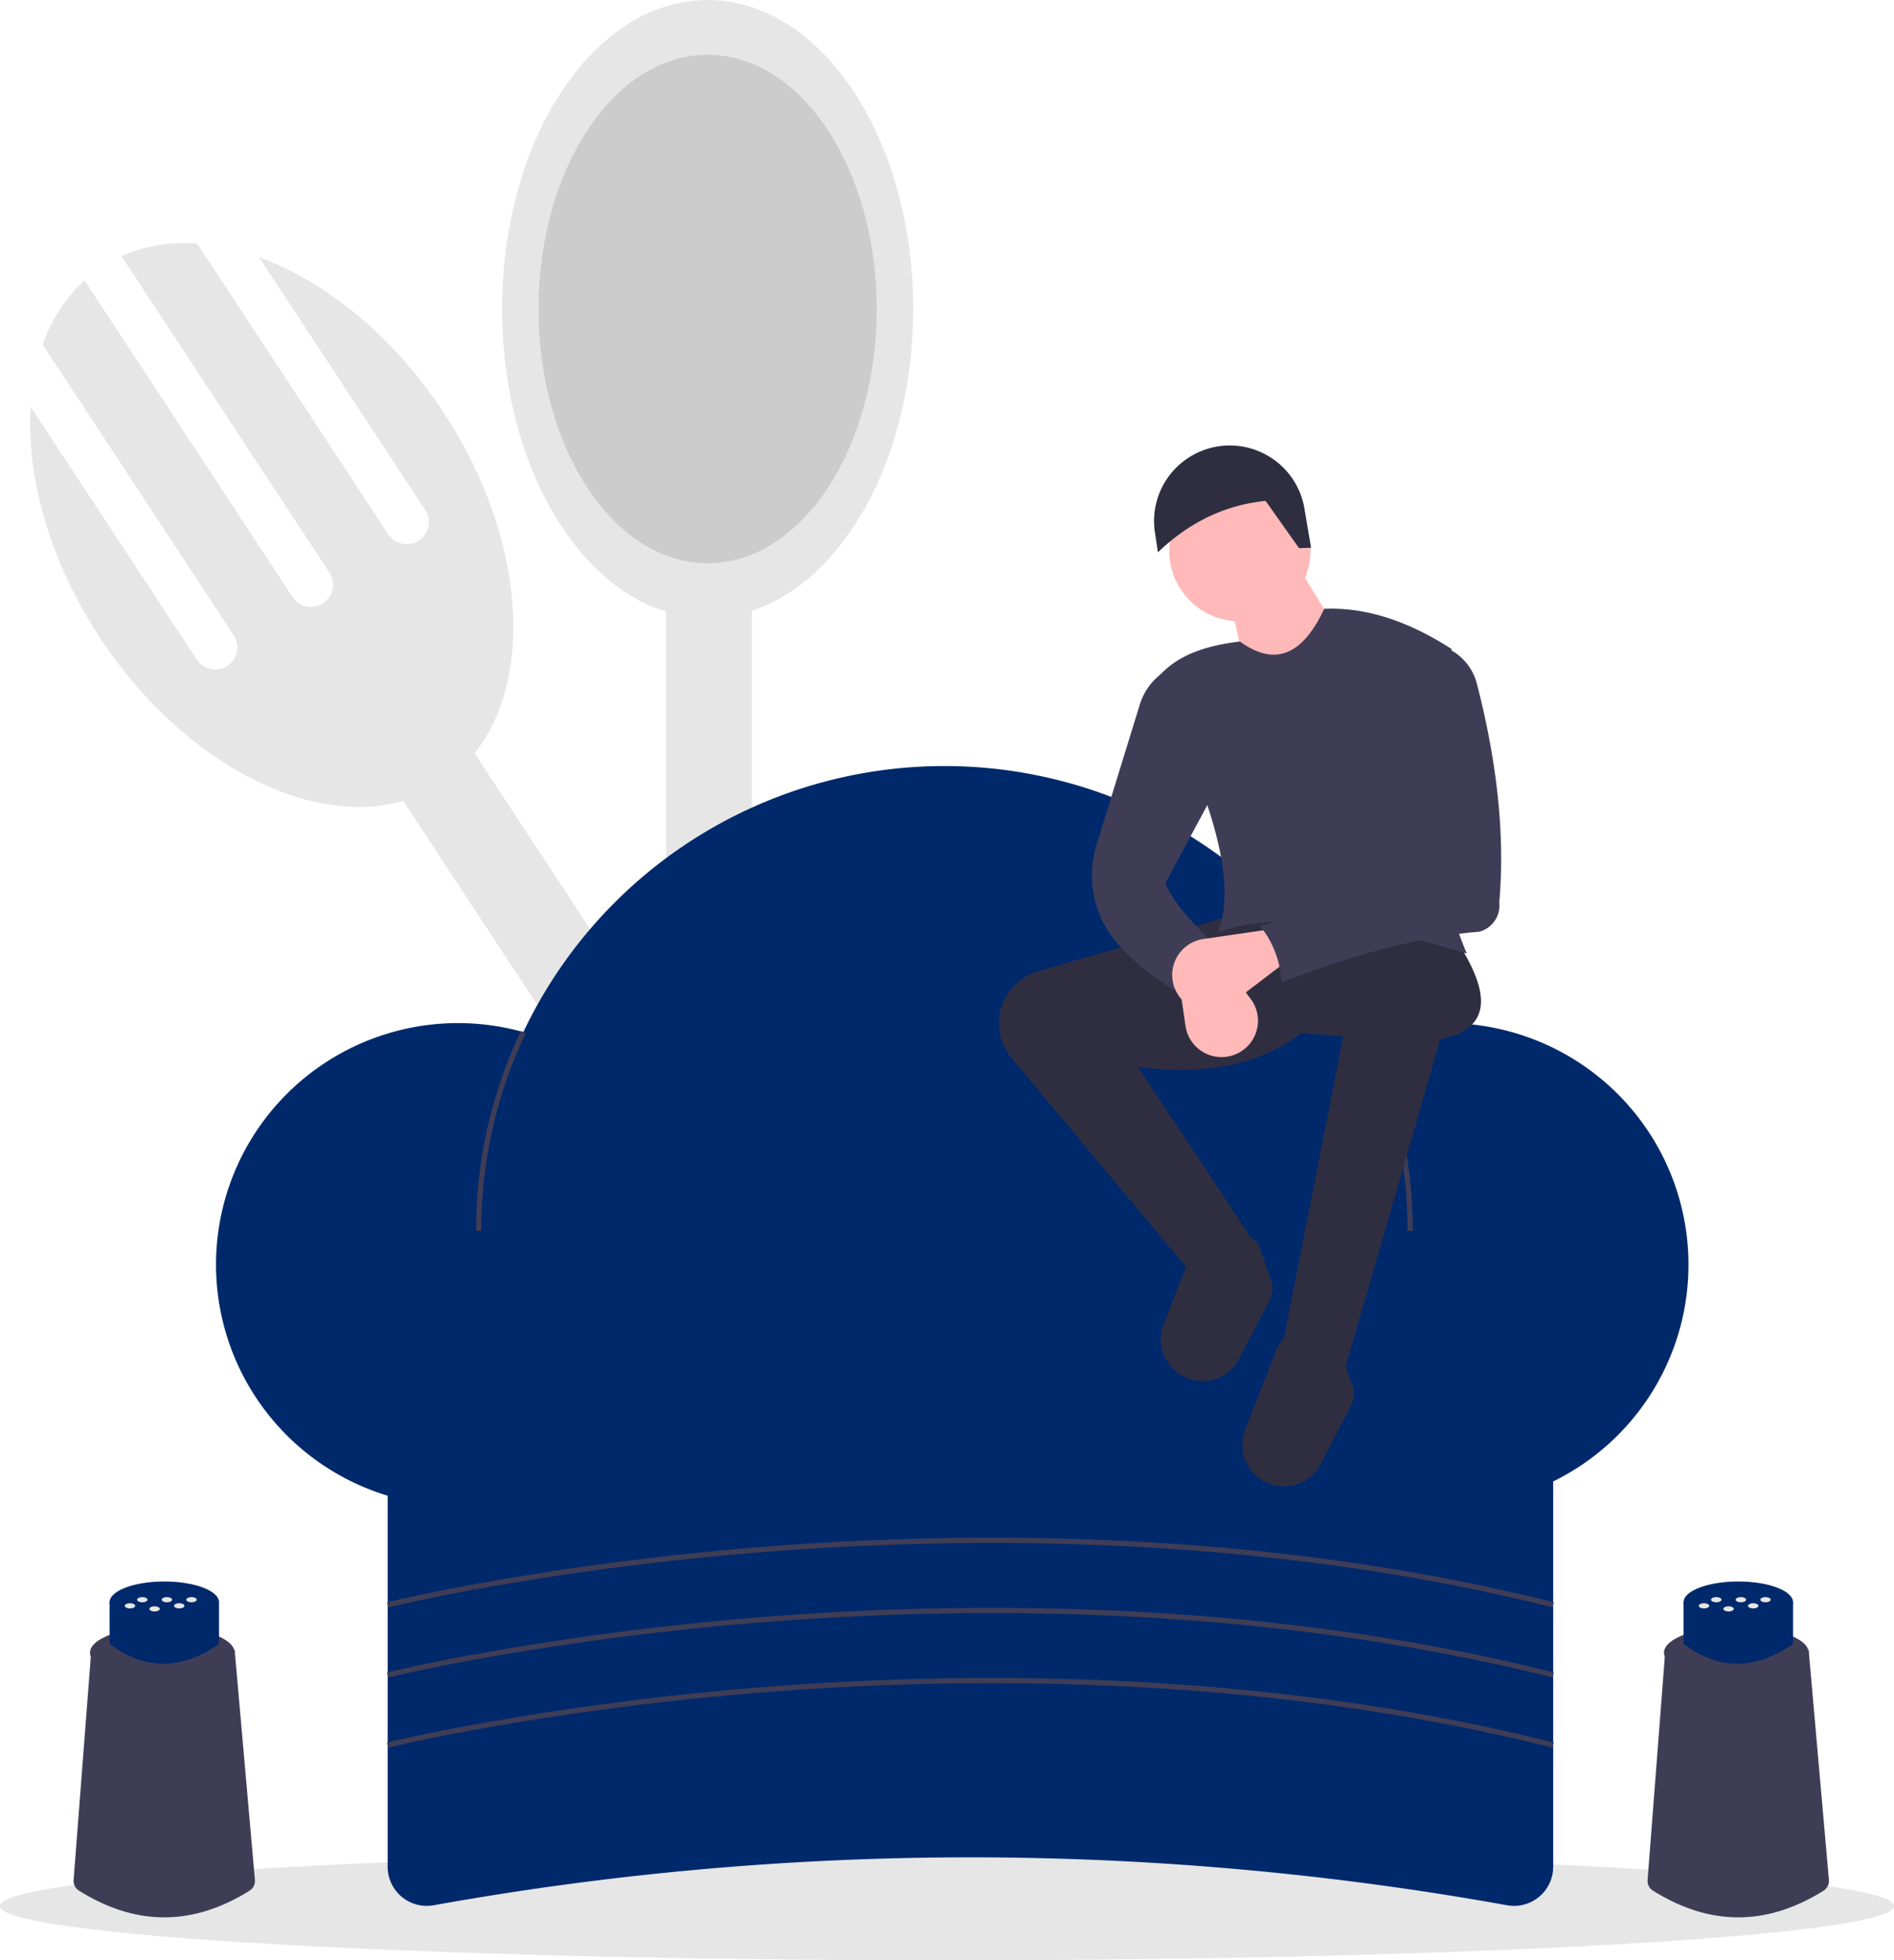
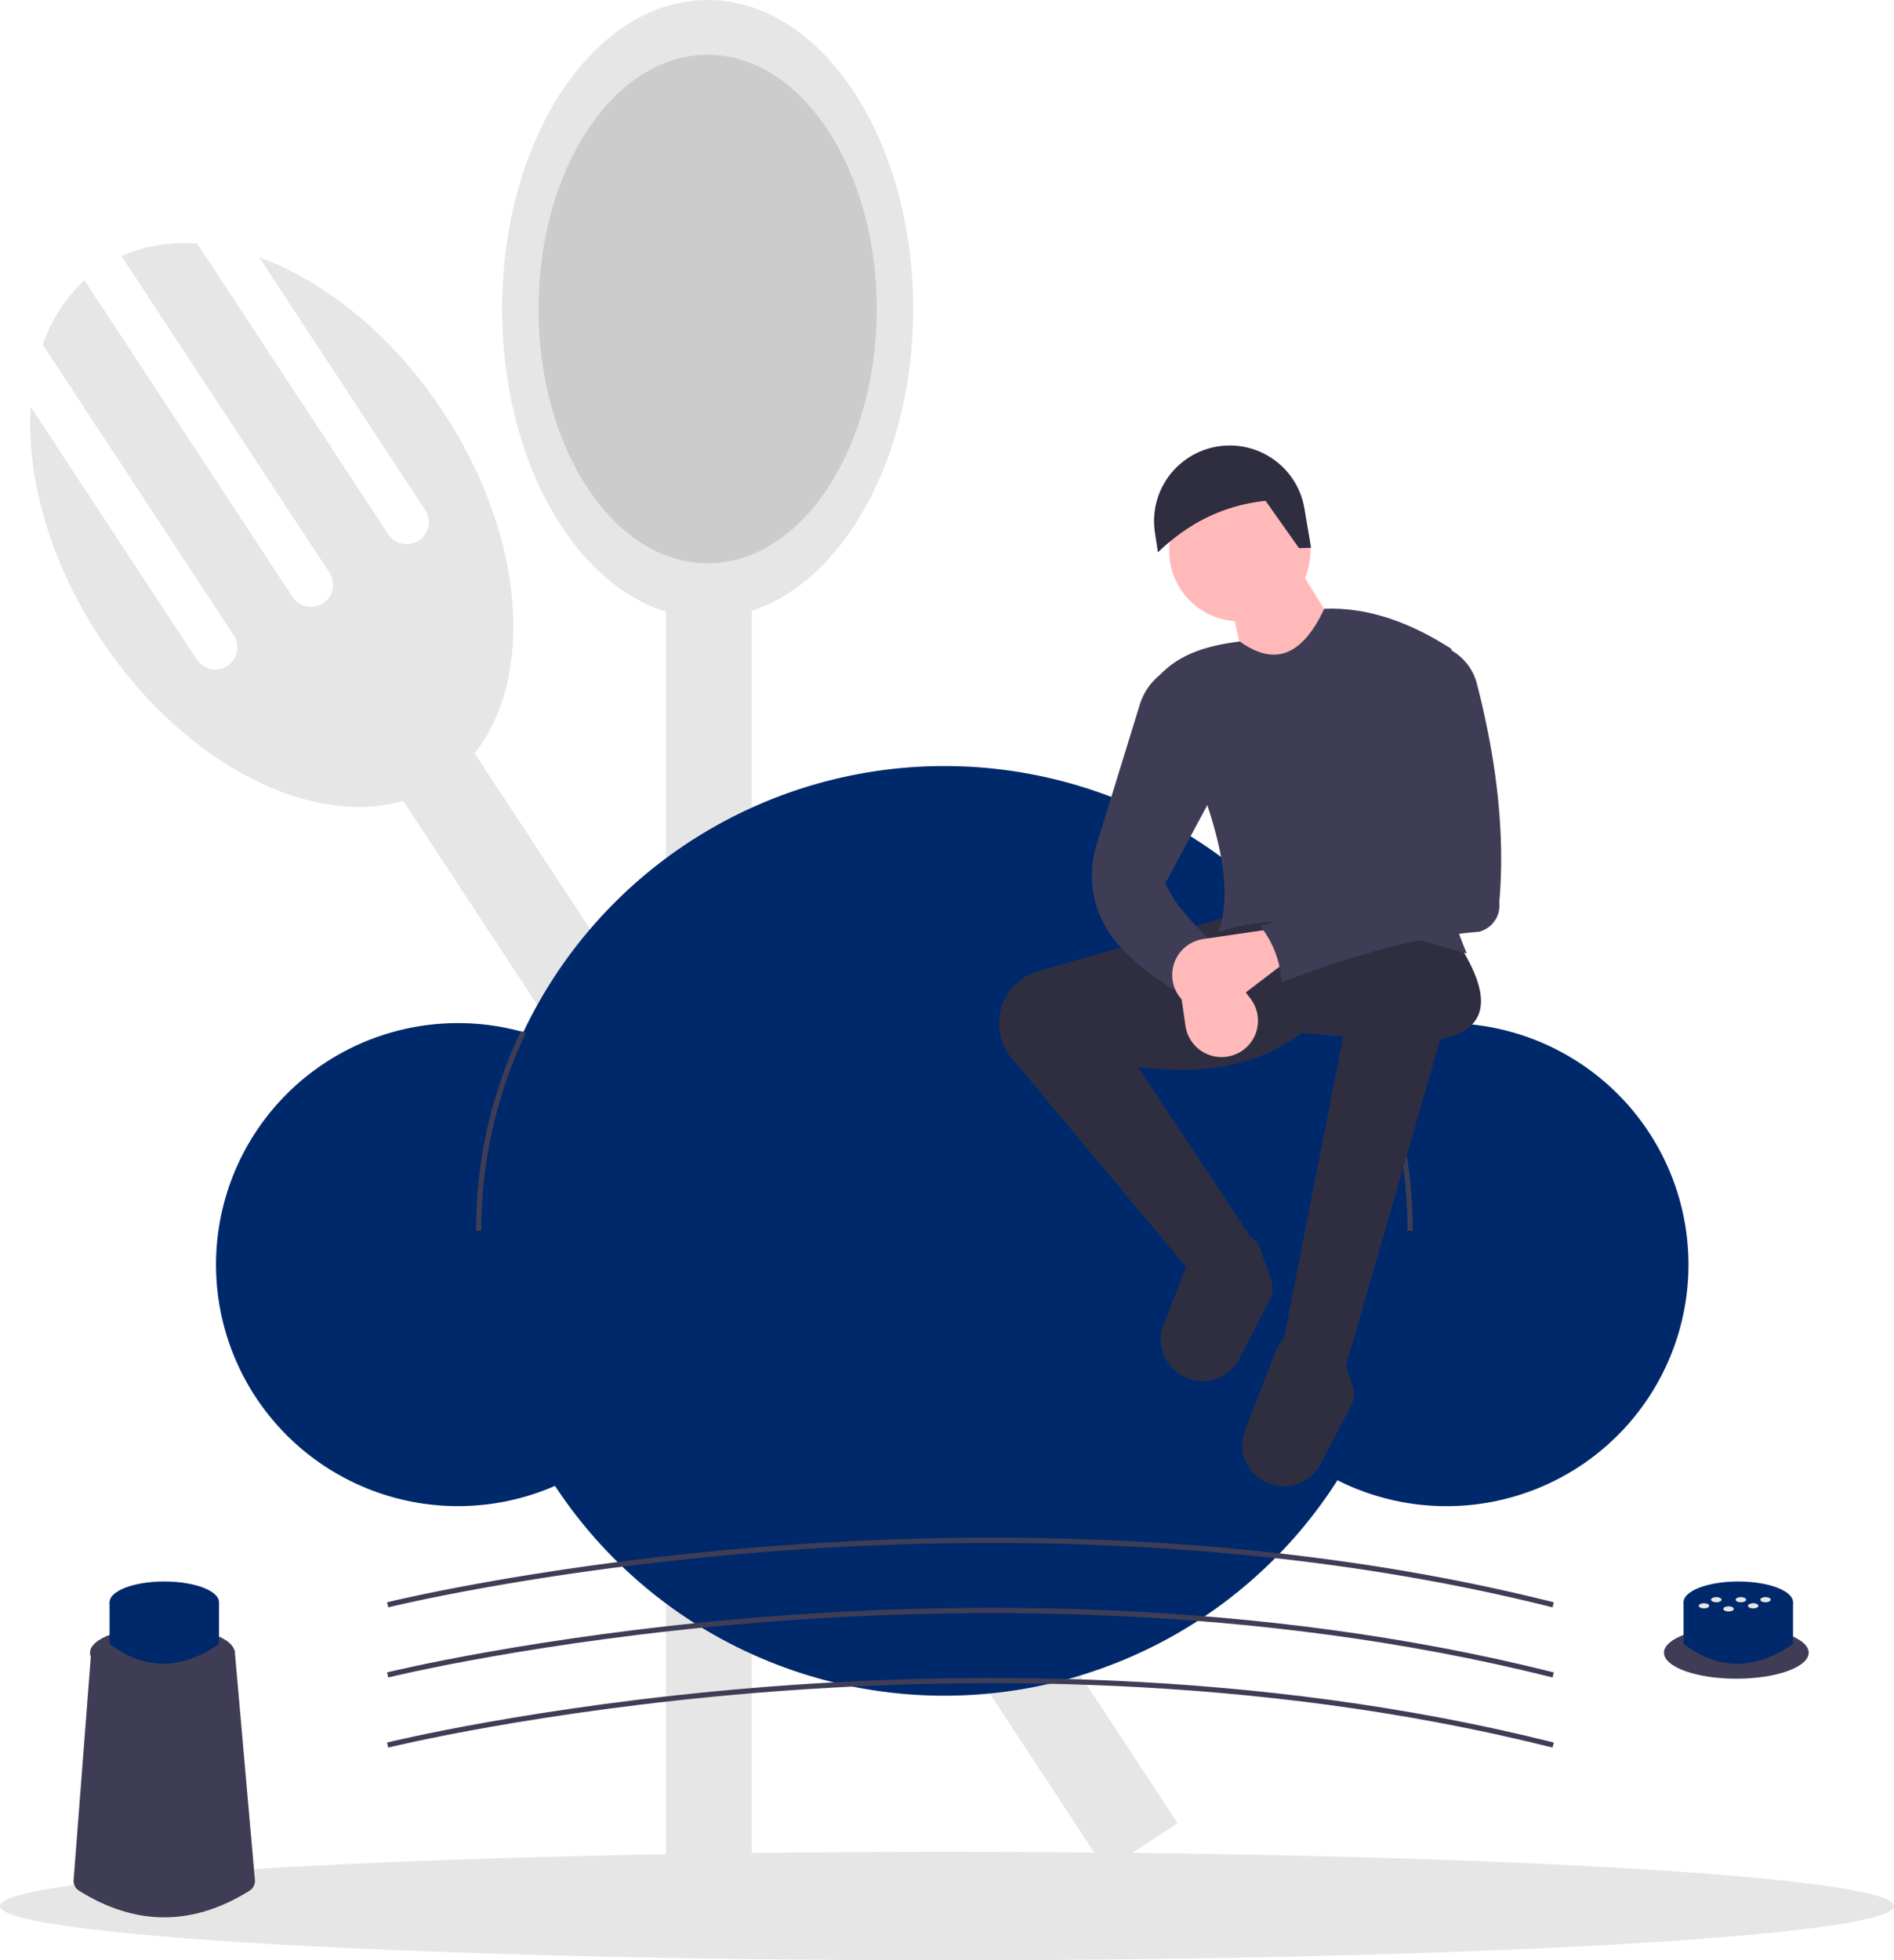
<svg xmlns="http://www.w3.org/2000/svg" width="550" height="569" fill="none" viewBox="0 0 550 569">
  <g clip-path="url(#clip0_3120_32720)">
    <path fill="#E6E6E6" d="M124.866 198.948l-20.847 13.642 217.114 330.27 20.847-13.642-217.114-330.27z" />
    <path fill="#E6E6E6" d="M75.234 74.659l48.234 73.372a6.399 6.399 0 01-1.848 8.872 6.436 6.436 0 01-4.828.915 6.42 6.42 0 01-4.063-2.759l-55.451-84.35a45.898 45.898 0 00-22.022 3.608l60.416 91.903a6.395 6.395 0 01-1.85 8.87 6.426 6.426 0 01-8.89-1.842L24.516 81.344a45.687 45.687 0 00-12.092 18.715l55.451 84.35a6.395 6.395 0 01-1.849 8.87 6.426 6.426 0 01-8.89-1.842L8.902 118.064c-1.24 20.458 5.446 44.707 20.098 66.995 27.231 41.423 71.651 60.383 99.214 42.346 27.563-18.036 27.832-66.238.601-107.661-14.652-22.289-34.28-38.068-53.58-45.085zM218.338 153.766h-24.931v394.969h24.931V153.766z" />
    <path fill="#E6E6E6" d="M205.495 179.394c32.962 0 59.684-40.159 59.684-89.697C265.179 40.16 238.457 0 205.495 0c-32.963 0-59.684 40.159-59.684 89.697 0 49.538 26.721 89.697 59.684 89.697z" />
    <path fill="#CCC" d="M205.494 163.498c27.121 0 49.107-33.042 49.107-73.801 0-40.76-21.986-73.802-49.107-73.802s-49.107 33.042-49.107 73.802c0 40.759 21.986 73.801 49.107 73.801z" />
    <path fill="#E6E6E6" d="M275 569c151.878 0 275-7.048 275-15.742s-123.122-15.742-275-15.742S0 544.564 0 553.258 123.122 569 275 569z" />
-     <path fill="#00296B" d="M437.634 553.026a880.505 880.505 0 0 0-311.669 0c-1.637.296-3.319.23-4.928-.193a11.398 11.398 0 0 1-4.382-2.258 11.346 11.346 0 0 1-4.086-8.698V400.999H451.03v140.878a11.313 11.313 0 0 1-1.074 4.802 11.35 11.35 0 0 1-3.012 3.896 11.398 11.398 0 0 1-4.382 2.258 11.402 11.402 0 0 1-4.928.193z" />
    <path fill="#00296B" d="M420.055 296.98a70.304 70.304 0 0 0-22.963 3.834 135.067 135.067 0 0 0-49.63-56.978 135.505 135.505 0 0 0-72.534-21.476 135.508 135.508 0 0 0-72.748 20.744 135.064 135.064 0 0 0-50.204 56.475 70.417 70.417 0 0 0-33.279-1.139 70.335 70.335 0 0 0-30.068 14.277 70.119 70.119 0 0 0-20.103 26.484 69.962 69.962 0 0 0 4.495 64.397 70.177 70.177 0 0 0 23.589 23.448 70.396 70.396 0 0 0 64.56 4.251 135.133 135.133 0 0 0 49.255 44.937 135.502 135.502 0 0 0 64.797 15.966 135.49 135.49 0 0 0 64.56-16.894 135.137 135.137 0 0 0 48.602-45.64 70.41 70.41 0 0 0 61.261 1.002 70.25 70.25 0 0 0 24.824-19.234 70.054 70.054 0 0 0 13.936-28.108 69.956 69.956 0 0 0 .258-31.358 70.027 70.027 0 0 0-13.47-28.333 70.234 70.234 0 0 0-24.504-19.639 70.408 70.408 0 0 0-30.634-7.016z" />
    <path fill="#3F3D56" d="M139.766 357.281h-1.511a134.232 134.232 0 0113.03-58.029l1.366.646a132.724 132.724 0 00-12.885 57.383zM410.233 357.281h-1.511a132.788 132.788 0 00-12.31-56.156l1.372-.631a134.284 134.284 0 0112.449 56.787zM112.751 466.553l-.364-1.463c.426-.105 43.368-10.628 106.298-15.849 58.083-4.818 145.574-5.98 232.53 15.85l-.369 1.462c-86.743-21.776-174.043-20.619-232.004-15.812-62.818 5.21-105.665 15.707-106.091 15.812z" />
    <path fill="#3F3D56" d="M112.751 486.905l-.364-1.463c.426-.106 43.368-10.628 106.298-15.849 58.083-4.819 145.574-5.981 232.53 15.849l-.369 1.462c-86.743-21.776-174.043-20.617-232.004-15.811-62.818 5.209-105.665 15.707-106.091 15.812z" />
    <path fill="#3F3D56" d="M112.751 507.256l-.364-1.463c.426-.105 43.368-10.628 106.298-15.849 58.083-4.818 145.574-5.981 232.53 15.85l-.369 1.462c-86.743-21.776-174.043-20.618-232.004-15.812-62.818 5.21-105.665 15.707-106.091 15.812z" />
    <path fill="#2F2E41" d="M390.792 396.593l-18.306-6.209 17.574-89.493-12.082-1.096c-11.781 9.018-27.469 12.554-47.595 9.863l32.218 48.581-16.428 11.57-52.407-62.716a15.699 15.699 0 0 1-.487-19.529 15.753 15.753 0 0 1 8.232-5.656l55.965-16.083 65.535 7.305c9.908 15.071 10.295 25.552-4.787 28.576l-27.432 94.887z" />
    <path fill="#2F2E41" d="M372.056 431.408a12.08 12.08 0 01-5.362-1.644 12.027 12.027 0 01-5.874-9.176 12.004 12.004 0 01.761-5.545l9.101-23.348c4.622-8.737 10.967-7.643 18.458 0l3.662 10.715a6.896 6.896 0 01-.404 5.409l-8.871 17.11a12.05 12.05 0 01-4.769 4.942 12.09 12.09 0 01-6.702 1.537zM348.398 400.833a12.07 12.07 0 01-9.4-5.53 12.015 12.015 0 01-1.075-10.834l9.101-23.348c4.622-8.737 10.967-7.644 18.458 0l3.661 10.714a6.904 6.904 0 01-.404 5.409l-8.87 17.111a12.07 12.07 0 01-11.471 6.478z" />
    <path fill="#FFB9B9" d="M360.038 180.35c11.324 0 20.503-9.158 20.503-20.455 0-11.297-9.179-20.455-20.503-20.455-11.323 0-20.502 9.158-20.502 20.455 0 11.297 9.179 20.455 20.502 20.455z" />
    <path fill="#FFB9B9" d="M391.891 188.752l-28.192 14.611-5.858-26.3 19.404-12.054 14.646 23.743z" />
    <path fill="#3F3D56" d="M425.939 276.783c-28.13-8.477-53.653-12.869-72.125-6.21 6.367-17.87-5.384-45.158-18.306-73.055 5.575-7.271 14.465-10.088 24.53-11.323 11.013 7.978 18.692 2.857 24.53-9.497 12.733-.51 25.003 3.988 36.978 11.688-9.361 29.914-7.676 59.37 4.393 88.397z" />
    <path fill="#3F3D56" d="M353.448 274.957c-4.442 2.612-8.541 7.012-12.448 12.419-6.601-4.031-12.411-8.622-16.988-14.082a30.097 30.097 0 0 1-5.538-28.212l12.512-40.569a17.797 17.797 0 0 1 5.8-8.578l1.652-1.339 16.475 31.049-16.475 30.683c2.089 5.589 8.245 12.044 15.01 18.629z" />
    <path fill="#FFB9B9" d="M359.119 305.887a10.596 10.596 0 0 1-13.07-3.571 10.53 10.53 0 0 1-1.788-4.508l-2.723-18.598 9.519-5.114 12.081 15.779a10.538 10.538 0 0 1-.276 13.161 10.561 10.561 0 0 1-3.743 2.851z" />
    <path fill="#2F2E41" d="M380.724 159l-3.501.103-9.71-13.723c-12.443 1.283-22.638 6.676-31.266 14.938l-.875-5.819a21.89 21.89 0 0 1 3.713-15.807 21.99 21.99 0 0 1 13.59-8.931 22.036 22.036 0 0 1 16.856 3.381 21.918 21.918 0 0 1 9.263 14.451l1.93 11.407z" />
    <path fill="#FFB9B9" d="M341.354 287.384a10.54 10.54 0 0 1 3.579-13.041 10.599 10.599 0 0 1 4.519-1.783l18.641-2.717 5.126 9.497-15.816 12.054a10.6 10.6 0 0 1-13.191-.276 10.554 10.554 0 0 1-2.858-3.734z" />
    <path fill="#3F3D56" d="M429.491 270.466c-17.735 1.374-37.1 6.892-57.371 14.718a27.944 27.944 0 00-6.224-16.437c18.411-4.838 35.118-10.516 45.399-19.36l-6.224-46.755 13.546-15.341 2.337 1.216a15.563 15.563 0 017.909 9.907c5.72 22.197 8.26 43.465 6.514 63.479a7.877 7.877 0 01-1.33 5.389 7.908 7.908 0 01-4.556 3.184zM72.442 548.819c-16.495 10.293-32.989 10.289-49.483-.013a3.344 3.344 0 01-1.587-3.087l5.146-66.754h41.628l5.88 66.73a3.339 3.339 0 01-1.584 3.124z" />
    <path fill="#3F3D56" d="M47.14 487.271c11.601 0 21.006-3.381 21.006-7.551 0-4.171-9.405-7.552-21.006-7.552-11.602 0-21.006 3.381-21.006 7.552 0 4.17 9.404 7.551 21.006 7.551z" />
    <path fill="#00296B" d="M63.605 477.171c-10.946 7.682-21.542 7.682-31.79 0v-12.082h31.79v12.082z" />
    <path fill="#00296B" d="M47.71 471.13c8.779 0 15.895-2.704 15.895-6.041 0-3.336-7.116-6.041-15.895-6.041-8.778 0-15.894 2.705-15.894 6.041 0 3.337 7.116 6.041 15.894 6.041z" />
-     <path fill="#E6E6E6" d="M48.467 465.089c.836 0 1.514-.338 1.514-.755s-.678-.755-1.514-.755-1.513.338-1.513.755.677.755 1.513.755zM55.615 465.089c.836 0 1.514-.338 1.514-.755s-.678-.755-1.514-.755-1.513.338-1.513.755.677.755 1.513.755zM52.041 466.872c.836 0 1.514-.339 1.514-.756s-.678-.755-1.514-.755-1.514.338-1.514.755.678.756 1.514.756zM37.746 466.872c.836 0 1.513-.339 1.513-.756s-.677-.755-1.513-.755c-.836 0-1.514.338-1.514.755s.678.756 1.514.756zM41.32 465.089c.835 0 1.513-.338 1.513-.755s-.678-.755-1.514-.755-1.513.338-1.513.755.677.755 1.513.755zM44.894 467.764c.836 0 1.513-.338 1.513-.755s-.677-.756-1.513-.756c-.836 0-1.514.339-1.514.756s.678.755 1.514.755z" />
-     <path fill="#3F3D56" d="M529.516 548.819c-16.495 10.293-32.989 10.289-49.483-.013a3.346 3.346 0 0 1-1.588-3.087l5.147-66.754h41.628l5.88 66.73a3.351 3.351 0 0 1-1.584 3.124z" />
    <path fill="#3F3D56" d="M504.214 487.271c11.601 0 21.006-3.381 21.006-7.551 0-4.171-9.405-7.552-21.006-7.552s-21.006 3.381-21.006 7.552c0 4.17 9.405 7.551 21.006 7.551z" />
    <path fill="#00296B" d="M520.679 477.171c-10.946 7.682-21.542 7.682-31.789 0v-12.082h31.789v12.082z" />
    <path fill="#00296B" d="M504.785 471.13c8.778 0 15.894-2.704 15.894-6.041 0-3.336-7.116-6.041-15.894-6.041-8.779 0-15.895 2.705-15.895 6.041 0 3.337 7.116 6.041 15.895 6.041z" />
    <path fill="#E6E6E6" d="M505.542 465.089c.836 0 1.513-.338 1.513-.755s-.677-.755-1.513-.755c-.836 0-1.514.338-1.514.755s.678.755 1.514.755zM512.69 465.089c.836 0 1.513-.338 1.513-.755s-.677-.755-1.513-.755c-.836 0-1.514.338-1.514.755s.678.755 1.514.755zM509.115 466.872c.836 0 1.514-.339 1.514-.756s-.678-.755-1.514-.755-1.513.338-1.513.755.677.756 1.513.756zM494.82 466.872c.836 0 1.514-.339 1.514-.756s-.678-.755-1.514-.755-1.514.338-1.514.755.678.756 1.514.756zM498.394 465.089c.836 0 1.513-.338 1.513-.755s-.677-.755-1.513-.755c-.836 0-1.514.338-1.514.755s.678.755 1.514.755zM501.967 467.764c.836 0 1.514-.338 1.514-.755s-.678-.756-1.514-.756-1.513.339-1.513.756.677.755 1.513.755z" />
  </g>
  <defs>
    <clipPath id="clip0_3120_32720">
      <path fill="#fff" d="M0 0h550v569H0z" />
    </clipPath>
  </defs>
</svg>